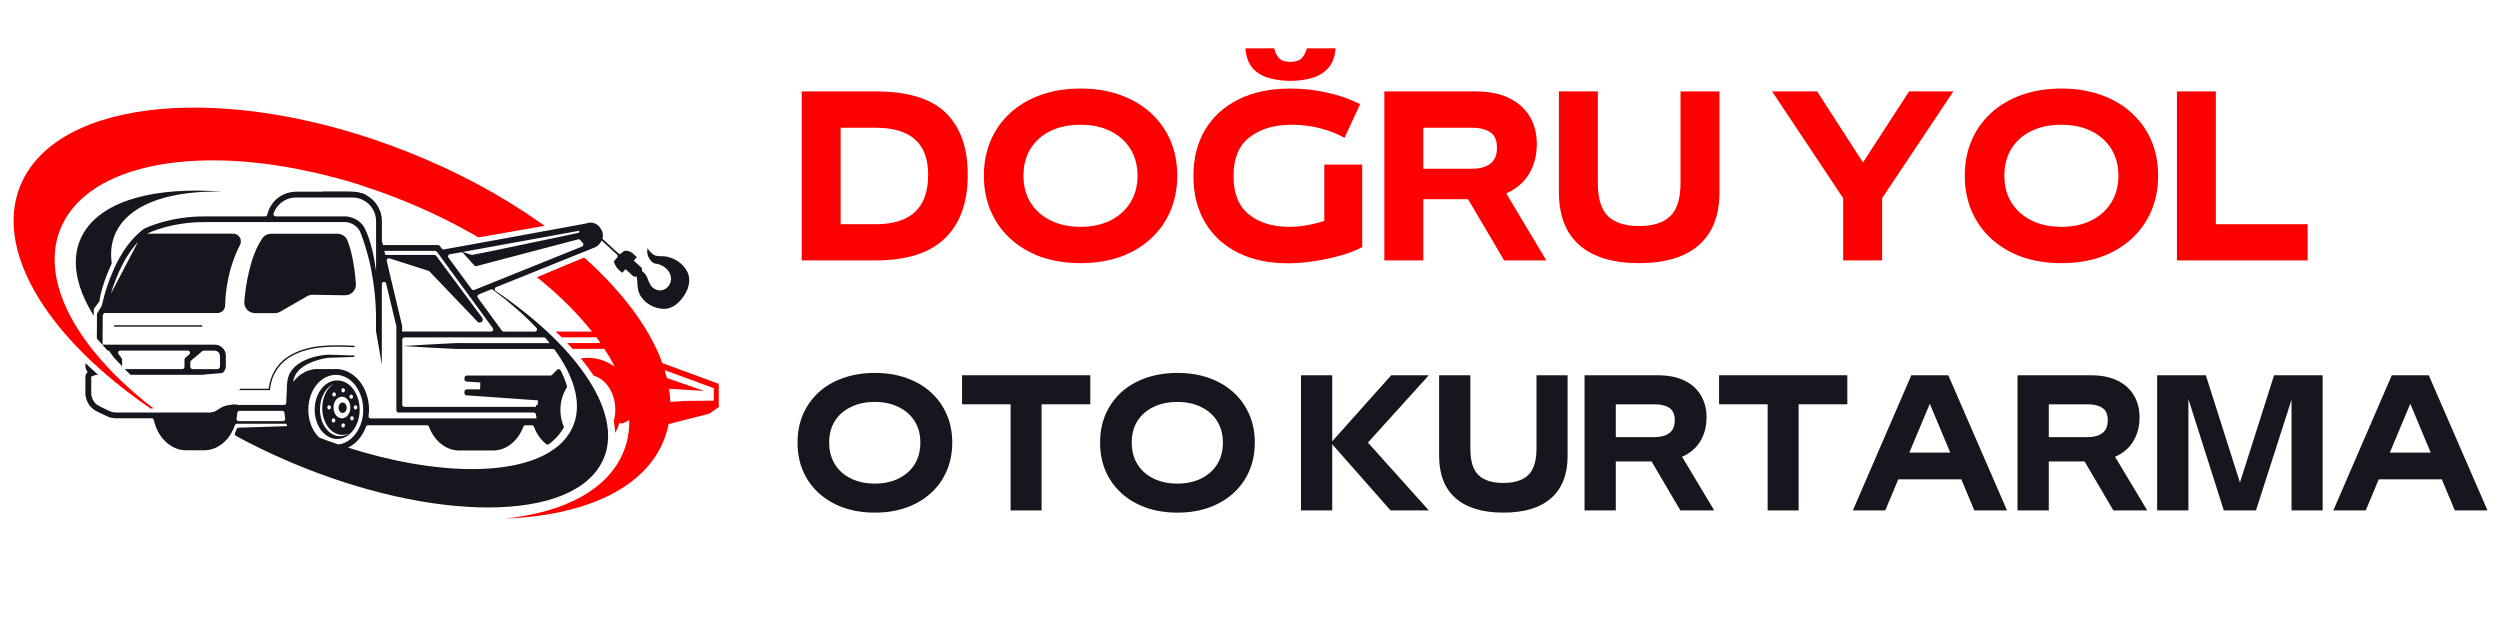
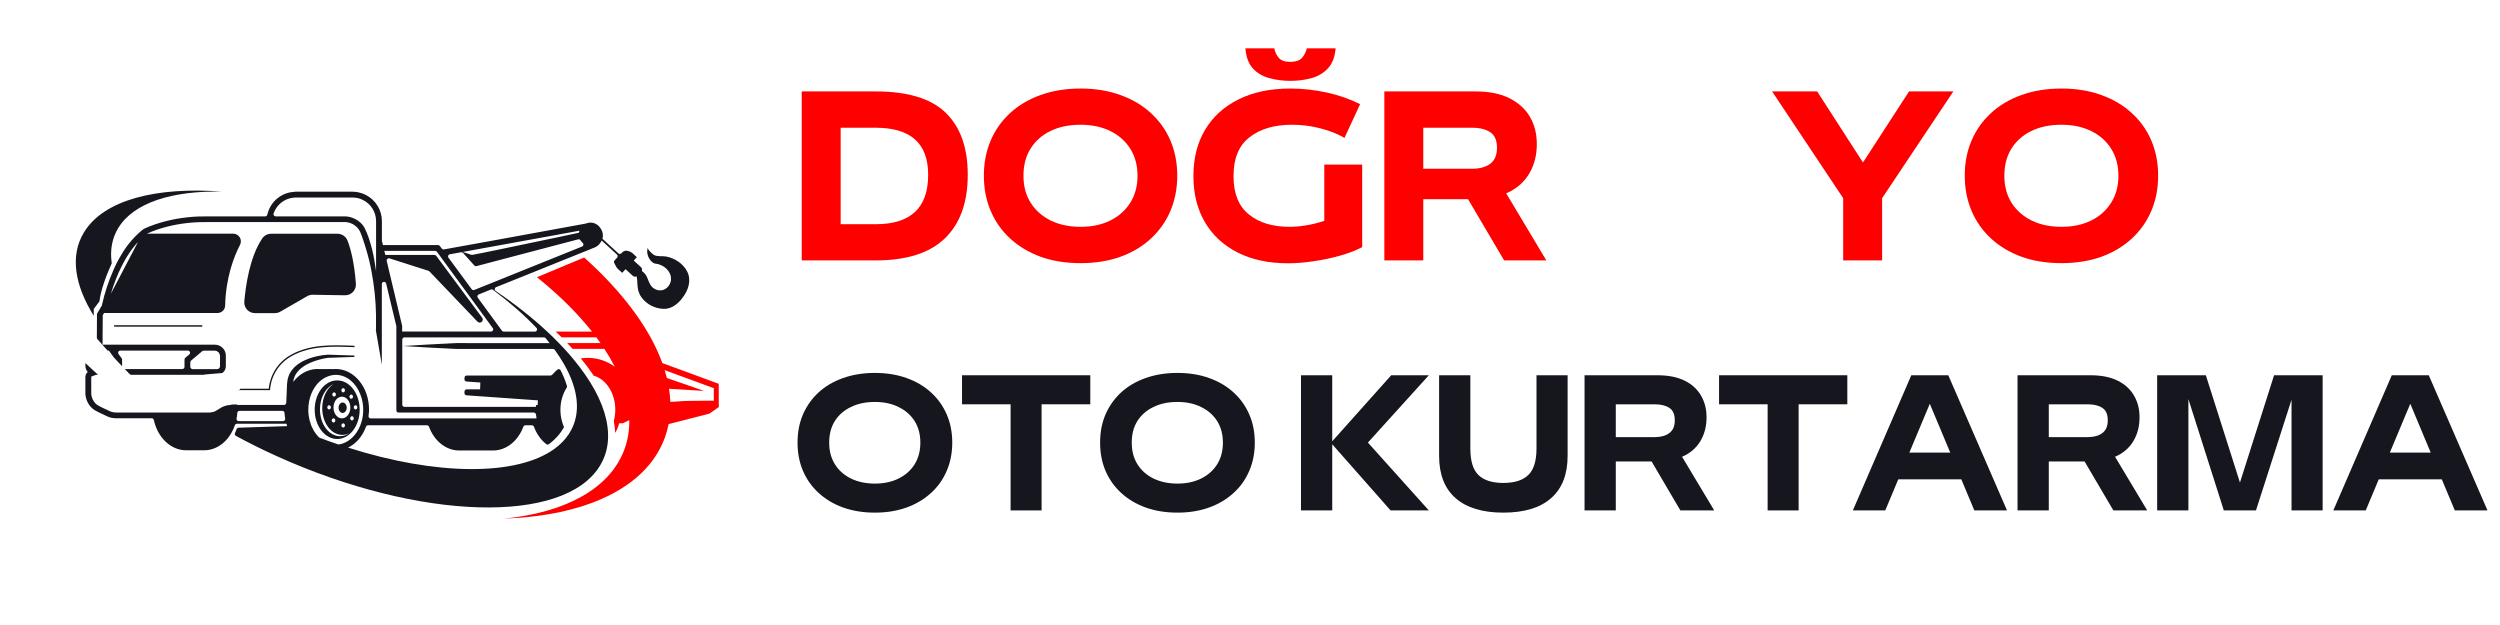
<svg xmlns="http://www.w3.org/2000/svg" width="400" zoomAndPan="magnify" viewBox="0 0 300 75" height="100" preserveAspectRatio="xMidYMid meet" version="1.0">
  <defs>
    <g />
    <clipPath id="ef649630d9">
      <path d="M 60 30 L 86.25 30 L 86.25 63 L 60 63 Z M 60 30 " clip-rule="nonzero" />
    </clipPath>
    <clipPath id="54331ea626">
      <path d="M 78 48 L 86.25 48 L 86.25 52 L 78 52 Z M 78 48 " clip-rule="nonzero" />
    </clipPath>
  </defs>
  <g fill="#ff0000" fill-opacity="1">
    <g transform="translate(94.926, 31.25)">
      <g>
        <path d="M 10.125 0 L 1.281 0 L 1.281 -20.281 L 10.125 -20.281 C 14.008 -20.281 16.828 -19.422 18.578 -17.703 C 20.328 -15.984 21.203 -13.516 21.203 -10.297 L 21.203 -10.25 C 21.203 -6.945 20.285 -4.41 18.453 -2.641 C 16.629 -0.879 13.852 0 10.125 0 Z M 5.953 -15.922 L 5.953 -4.344 L 10.156 -4.344 C 14.352 -4.344 16.453 -6.312 16.453 -10.25 L 16.453 -10.297 C 16.453 -14.047 14.352 -15.922 10.156 -15.922 Z M 5.953 -15.922 " />
      </g>
    </g>
  </g>
  <g fill="#ff0000" fill-opacity="1">
    <g transform="translate(117.097, 31.25)">
      <g>
        <path d="M 12.578 0.328 C 10.805 0.328 9.207 0.07 7.781 -0.438 C 6.363 -0.957 5.145 -1.688 4.125 -2.625 C 3.102 -3.57 2.32 -4.68 1.781 -5.953 C 1.238 -7.234 0.969 -8.633 0.969 -10.156 L 0.969 -10.203 C 0.969 -11.711 1.238 -13.102 1.781 -14.375 C 2.32 -15.645 3.098 -16.742 4.109 -17.672 C 5.117 -18.609 6.336 -19.332 7.766 -19.844 C 9.203 -20.363 10.805 -20.625 12.578 -20.625 C 14.336 -20.625 15.93 -20.363 17.359 -19.844 C 18.785 -19.332 20.004 -18.609 21.016 -17.672 C 22.035 -16.742 22.816 -15.645 23.359 -14.375 C 23.898 -13.102 24.172 -11.711 24.172 -10.203 L 24.172 -10.156 C 24.172 -8.633 23.898 -7.234 23.359 -5.953 C 22.816 -4.68 22.035 -3.57 21.016 -2.625 C 20.004 -1.688 18.785 -0.957 17.359 -0.438 C 15.93 0.07 14.336 0.328 12.578 0.328 Z M 12.578 -4.031 C 13.922 -4.031 15.102 -4.281 16.125 -4.781 C 17.156 -5.289 17.957 -6.004 18.531 -6.922 C 19.113 -7.836 19.406 -8.914 19.406 -10.156 L 19.406 -10.172 C 19.406 -11.41 19.113 -12.488 18.531 -13.406 C 17.957 -14.32 17.156 -15.031 16.125 -15.531 C 15.102 -16.031 13.922 -16.281 12.578 -16.281 C 11.191 -16.281 9.984 -16.031 8.953 -15.531 C 7.93 -15.031 7.133 -14.32 6.562 -13.406 C 6 -12.5 5.719 -11.422 5.719 -10.172 L 5.719 -10.156 C 5.719 -8.914 6.004 -7.836 6.578 -6.922 C 7.16 -6.004 7.969 -5.289 9 -4.781 C 10.031 -4.281 11.223 -4.031 12.578 -4.031 Z M 12.578 -4.031 " />
      </g>
    </g>
  </g>
  <g fill="#ff0000" fill-opacity="1">
    <g transform="translate(142.243, 31.25)">
      <g>
        <path d="M 12.594 -21.547 C 11.719 -21.547 10.879 -21.656 10.078 -21.875 C 9.273 -22.094 8.613 -22.484 8.094 -23.047 C 7.582 -23.617 7.285 -24.422 7.203 -25.453 L 10.672 -25.453 C 10.754 -25.016 10.93 -24.633 11.203 -24.312 C 11.484 -23.988 11.945 -23.828 12.594 -23.828 C 13.258 -23.828 13.727 -23.988 14 -24.312 C 14.281 -24.633 14.473 -25.016 14.578 -25.453 L 18.031 -25.453 C 17.945 -24.422 17.641 -23.617 17.109 -23.047 C 16.586 -22.484 15.93 -22.094 15.141 -21.875 C 14.348 -21.656 13.5 -21.547 12.594 -21.547 Z M 16.672 -11.5 L 21.219 -11.5 L 21.219 -1.594 C 20.469 -1.195 19.57 -0.852 18.531 -0.562 C 17.488 -0.27 16.422 -0.047 15.328 0.109 C 14.242 0.266 13.242 0.344 12.328 0.344 C 9.992 0.344 7.973 -0.086 6.266 -0.953 C 4.566 -1.816 3.258 -3.031 2.344 -4.594 C 1.426 -6.164 0.969 -8 0.969 -10.094 L 0.969 -10.156 C 0.969 -12.281 1.438 -14.125 2.375 -15.688 C 3.32 -17.258 4.66 -18.473 6.391 -19.328 C 8.129 -20.191 10.195 -20.625 12.594 -20.625 C 14.051 -20.625 15.492 -20.469 16.922 -20.156 C 18.359 -19.852 19.707 -19.383 20.969 -18.75 L 19.094 -14.703 C 18.281 -15.18 17.32 -15.562 16.219 -15.844 C 15.125 -16.133 13.984 -16.281 12.797 -16.281 C 10.68 -16.281 8.984 -15.781 7.703 -14.781 C 6.422 -13.789 5.781 -12.25 5.781 -10.156 L 5.781 -10.094 C 5.781 -8.031 6.395 -6.504 7.625 -5.516 C 8.852 -4.523 10.477 -4.031 12.5 -4.031 C 13.145 -4.031 13.832 -4.094 14.562 -4.219 C 15.289 -4.344 15.992 -4.52 16.672 -4.75 Z M 16.672 -11.5 " />
      </g>
    </g>
  </g>
  <g fill="#ff0000" fill-opacity="1">
    <g transform="translate(164.84, 31.25)">
      <g>
        <path d="M 15.906 -8.047 L 20.719 0 L 15.656 0 L 11.328 -7.344 L 5.953 -7.344 L 5.953 0 L 1.281 0 L 1.281 -20.281 L 12.203 -20.281 C 13.848 -20.281 15.219 -20.004 16.312 -19.453 C 17.406 -18.898 18.223 -18.148 18.766 -17.203 C 19.305 -16.266 19.578 -15.188 19.578 -13.969 L 19.578 -13.953 C 19.578 -12.598 19.266 -11.406 18.641 -10.375 C 18.016 -9.344 17.102 -8.566 15.906 -8.047 Z M 11.797 -15.922 L 5.953 -15.922 L 5.953 -11 L 11.797 -11 C 12.711 -11 13.441 -11.195 13.984 -11.594 C 14.523 -12 14.797 -12.633 14.797 -13.5 L 14.797 -13.531 C 14.797 -14.406 14.531 -15.02 14 -15.375 C 13.469 -15.738 12.734 -15.922 11.797 -15.922 Z M 11.797 -15.922 " />
      </g>
    </g>
  </g>
  <g fill="#ff0000" fill-opacity="1">
    <g transform="translate(185.787, 31.25)">
      <g>
-         <path d="M 10.906 0.328 C 7.781 0.328 5.395 -0.391 3.75 -1.828 C 2.102 -3.273 1.281 -5.391 1.281 -8.172 L 1.281 -20.281 L 5.953 -20.281 L 5.953 -9.281 C 5.953 -7.426 6.359 -6.102 7.172 -5.312 C 7.992 -4.52 9.238 -4.125 10.906 -4.125 C 12.582 -4.125 13.828 -4.52 14.641 -5.312 C 15.461 -6.102 15.875 -7.426 15.875 -9.281 L 15.875 -20.281 L 20.547 -20.281 L 20.547 -8.172 C 20.547 -5.391 19.719 -3.273 18.062 -1.828 C 16.414 -0.391 14.031 0.328 10.906 0.328 Z M 10.906 0.328 " />
-       </g>
+         </g>
    </g>
  </g>
  <g fill="#ff0000" fill-opacity="1">
    <g transform="translate(207.608, 31.25)">
      <g />
    </g>
  </g>
  <g fill="#ff0000" fill-opacity="1">
    <g transform="translate(212.307, 31.25)">
      <g>
        <path d="M 11.25 -11.75 L 16.781 -20.281 L 22.094 -20.281 L 13.547 -7.469 L 13.547 0 L 8.875 0 L 8.875 -7.469 L 0.344 -20.281 L 5.75 -20.281 Z M 11.25 -11.75 " />
      </g>
    </g>
  </g>
  <g fill="#ff0000" fill-opacity="1">
    <g transform="translate(234.804, 31.25)">
      <g>
        <path d="M 12.578 0.328 C 10.805 0.328 9.207 0.07 7.781 -0.438 C 6.363 -0.957 5.145 -1.688 4.125 -2.625 C 3.102 -3.57 2.32 -4.68 1.781 -5.953 C 1.238 -7.234 0.969 -8.633 0.969 -10.156 L 0.969 -10.203 C 0.969 -11.711 1.238 -13.102 1.781 -14.375 C 2.32 -15.645 3.098 -16.742 4.109 -17.672 C 5.117 -18.609 6.336 -19.332 7.766 -19.844 C 9.203 -20.363 10.805 -20.625 12.578 -20.625 C 14.336 -20.625 15.93 -20.363 17.359 -19.844 C 18.785 -19.332 20.004 -18.609 21.016 -17.672 C 22.035 -16.742 22.816 -15.645 23.359 -14.375 C 23.898 -13.102 24.172 -11.711 24.172 -10.203 L 24.172 -10.156 C 24.172 -8.633 23.898 -7.234 23.359 -5.953 C 22.816 -4.68 22.035 -3.57 21.016 -2.625 C 20.004 -1.688 18.785 -0.957 17.359 -0.438 C 15.93 0.07 14.336 0.328 12.578 0.328 Z M 12.578 -4.031 C 13.922 -4.031 15.102 -4.281 16.125 -4.781 C 17.156 -5.289 17.957 -6.004 18.531 -6.922 C 19.113 -7.836 19.406 -8.914 19.406 -10.156 L 19.406 -10.172 C 19.406 -11.41 19.113 -12.488 18.531 -13.406 C 17.957 -14.32 17.156 -15.031 16.125 -15.531 C 15.102 -16.031 13.922 -16.281 12.578 -16.281 C 11.191 -16.281 9.984 -16.031 8.953 -15.531 C 7.93 -15.031 7.133 -14.32 6.562 -13.406 C 6 -12.5 5.719 -11.422 5.719 -10.172 L 5.719 -10.156 C 5.719 -8.914 6.004 -7.836 6.578 -6.922 C 7.16 -6.004 7.969 -5.289 9 -4.781 C 10.031 -4.281 11.223 -4.031 12.578 -4.031 Z M 12.578 -4.031 " />
      </g>
    </g>
  </g>
  <g fill="#ff0000" fill-opacity="1">
    <g transform="translate(259.95, 31.25)">
      <g>
-         <path d="M 16.969 0 L 1.281 0 L 1.281 -20.281 L 5.953 -20.281 L 5.953 -4.344 L 16.969 -4.344 Z M 16.969 0 " />
-       </g>
+         </g>
    </g>
  </g>
  <g fill="#16171e" fill-opacity="1">
    <g transform="translate(94.926, 61.25)">
      <g>
        <path d="M 10.062 0.266 C 8.645 0.266 7.363 0.055 6.219 -0.359 C 5.082 -0.773 4.109 -1.359 3.297 -2.109 C 2.484 -2.859 1.859 -3.742 1.422 -4.766 C 0.992 -5.785 0.781 -6.906 0.781 -8.125 L 0.781 -8.156 C 0.781 -9.375 0.992 -10.488 1.422 -11.5 C 1.859 -12.508 2.477 -13.391 3.281 -14.141 C 4.094 -14.891 5.07 -15.469 6.219 -15.875 C 7.363 -16.289 8.645 -16.5 10.062 -16.5 C 11.477 -16.5 12.754 -16.289 13.891 -15.875 C 15.023 -15.469 16 -14.891 16.812 -14.141 C 17.633 -13.391 18.258 -12.508 18.688 -11.5 C 19.125 -10.488 19.344 -9.375 19.344 -8.156 L 19.344 -8.125 C 19.344 -6.906 19.125 -5.785 18.688 -4.766 C 18.258 -3.742 17.633 -2.859 16.812 -2.109 C 16 -1.359 15.023 -0.773 13.891 -0.359 C 12.754 0.055 11.477 0.266 10.062 0.266 Z M 10.062 -3.219 C 11.145 -3.219 12.094 -3.422 12.906 -3.828 C 13.727 -4.234 14.367 -4.801 14.828 -5.531 C 15.285 -6.27 15.516 -7.133 15.516 -8.125 L 15.516 -8.141 C 15.516 -9.129 15.285 -9.988 14.828 -10.719 C 14.367 -11.445 13.727 -12.008 12.906 -12.406 C 12.094 -12.812 11.145 -13.016 10.062 -13.016 C 8.957 -13.016 7.992 -12.812 7.172 -12.406 C 6.348 -12.008 5.707 -11.445 5.25 -10.719 C 4.801 -10 4.578 -9.141 4.578 -8.141 L 4.578 -8.125 C 4.578 -7.133 4.805 -6.27 5.266 -5.531 C 5.723 -4.801 6.363 -4.234 7.188 -3.828 C 8.02 -3.422 8.977 -3.219 10.062 -3.219 Z M 10.062 -3.219 " />
      </g>
    </g>
  </g>
  <g fill="#16171e" fill-opacity="1">
    <g transform="translate(115.038, 61.25)">
      <g>
        <path d="M 9.953 0 L 6.234 0 L 6.234 -12.734 L 0.406 -12.734 L 0.406 -16.219 L 15.797 -16.219 L 15.797 -12.734 L 9.953 -12.734 Z M 9.953 0 " />
      </g>
    </g>
  </g>
  <g fill="#16171e" fill-opacity="1">
    <g transform="translate(131.232, 61.25)">
      <g>
        <path d="M 10.062 0.266 C 8.645 0.266 7.363 0.055 6.219 -0.359 C 5.082 -0.773 4.109 -1.359 3.297 -2.109 C 2.484 -2.859 1.859 -3.742 1.422 -4.766 C 0.992 -5.785 0.781 -6.906 0.781 -8.125 L 0.781 -8.156 C 0.781 -9.375 0.992 -10.488 1.422 -11.5 C 1.859 -12.508 2.477 -13.391 3.281 -14.141 C 4.094 -14.891 5.07 -15.469 6.219 -15.875 C 7.363 -16.289 8.645 -16.5 10.062 -16.5 C 11.477 -16.5 12.754 -16.289 13.891 -15.875 C 15.023 -15.469 16 -14.891 16.812 -14.141 C 17.633 -13.391 18.258 -12.508 18.688 -11.5 C 19.125 -10.488 19.344 -9.375 19.344 -8.156 L 19.344 -8.125 C 19.344 -6.906 19.125 -5.785 18.688 -4.766 C 18.258 -3.742 17.633 -2.859 16.812 -2.109 C 16 -1.359 15.023 -0.773 13.891 -0.359 C 12.754 0.055 11.477 0.266 10.062 0.266 Z M 10.062 -3.219 C 11.145 -3.219 12.094 -3.422 12.906 -3.828 C 13.727 -4.234 14.367 -4.801 14.828 -5.531 C 15.285 -6.27 15.516 -7.133 15.516 -8.125 L 15.516 -8.141 C 15.516 -9.129 15.285 -9.988 14.828 -10.719 C 14.367 -11.445 13.727 -12.008 12.906 -12.406 C 12.094 -12.812 11.145 -13.016 10.062 -13.016 C 8.957 -13.016 7.992 -12.812 7.172 -12.406 C 6.348 -12.008 5.707 -11.445 5.25 -10.719 C 4.801 -10 4.578 -9.141 4.578 -8.141 L 4.578 -8.125 C 4.578 -7.133 4.805 -6.27 5.266 -5.531 C 5.723 -4.801 6.363 -4.234 7.188 -3.828 C 8.02 -3.422 8.977 -3.219 10.062 -3.219 Z M 10.062 -3.219 " />
      </g>
    </g>
  </g>
  <g fill="#16171e" fill-opacity="1">
    <g transform="translate(151.344, 61.25)">
      <g />
    </g>
  </g>
  <g fill="#16171e" fill-opacity="1">
    <g transform="translate(155.102, 61.25)">
      <g>
        <path d="M 11.844 -16.219 L 16.359 -16.219 L 9.047 -8.141 L 16.359 0 L 11.766 0 L 4.766 -7.938 L 4.766 0 L 1.016 0 L 1.016 -16.219 L 4.766 -16.219 L 4.766 -8.297 Z M 11.844 -16.219 " />
      </g>
    </g>
  </g>
  <g fill="#16171e" fill-opacity="1">
    <g transform="translate(171.676, 61.25)">
      <g>
        <path d="M 8.719 0.266 C 6.227 0.266 4.32 -0.312 3 -1.469 C 1.676 -2.625 1.016 -4.316 1.016 -6.547 L 1.016 -16.219 L 4.766 -16.219 L 4.766 -7.422 C 4.766 -5.941 5.086 -4.883 5.734 -4.25 C 6.391 -3.613 7.383 -3.297 8.719 -3.297 C 10.062 -3.297 11.062 -3.613 11.719 -4.25 C 12.375 -4.883 12.703 -5.941 12.703 -7.422 L 12.703 -16.219 L 16.438 -16.219 L 16.438 -6.547 C 16.438 -4.316 15.773 -2.625 14.453 -1.469 C 13.141 -0.312 11.227 0.266 8.719 0.266 Z M 8.719 0.266 " />
      </g>
    </g>
  </g>
  <g fill="#16171e" fill-opacity="1">
    <g transform="translate(189.129, 61.25)">
      <g>
        <path d="M 12.719 -6.438 L 16.578 0 L 12.516 0 L 9.062 -5.875 L 4.766 -5.875 L 4.766 0 L 1.016 0 L 1.016 -16.219 L 9.766 -16.219 C 11.078 -16.219 12.172 -16 13.047 -15.562 C 13.922 -15.125 14.57 -14.523 15 -13.766 C 15.438 -13.016 15.656 -12.156 15.656 -11.188 L 15.656 -11.156 C 15.656 -10.082 15.406 -9.129 14.906 -8.297 C 14.406 -7.473 13.676 -6.852 12.719 -6.438 Z M 9.438 -12.734 L 4.766 -12.734 L 4.766 -8.797 L 9.438 -8.797 C 10.176 -8.797 10.758 -8.957 11.188 -9.281 C 11.625 -9.602 11.844 -10.109 11.844 -10.797 L 11.844 -10.812 C 11.844 -11.52 11.629 -12.016 11.203 -12.297 C 10.773 -12.586 10.188 -12.734 9.438 -12.734 Z M 9.438 -12.734 " />
      </g>
    </g>
  </g>
  <g fill="#16171e" fill-opacity="1">
    <g transform="translate(205.882, 61.25)">
      <g>
        <path d="M 9.953 0 L 6.234 0 L 6.234 -12.734 L 0.406 -12.734 L 0.406 -16.219 L 15.797 -16.219 L 15.797 -12.734 L 9.953 -12.734 Z M 9.953 0 " />
      </g>
    </g>
  </g>
  <g fill="#16171e" fill-opacity="1">
    <g transform="translate(222.076, 61.25)">
      <g>
        <path d="M 18.766 0 L 14.844 0 L 13.281 -3.734 L 5.719 -3.734 L 4.156 0 L 0.266 0 L 7.281 -16.219 L 11.719 -16.219 Z M 11.953 -6.938 L 9.5 -12.797 L 7.047 -6.938 Z M 11.953 -6.938 " />
      </g>
    </g>
  </g>
  <g fill="#16171e" fill-opacity="1">
    <g transform="translate(241.088, 61.25)">
      <g>
        <path d="M 12.719 -6.438 L 16.578 0 L 12.516 0 L 9.062 -5.875 L 4.766 -5.875 L 4.766 0 L 1.016 0 L 1.016 -16.219 L 9.766 -16.219 C 11.078 -16.219 12.172 -16 13.047 -15.562 C 13.922 -15.125 14.57 -14.523 15 -13.766 C 15.438 -13.016 15.656 -12.156 15.656 -11.188 L 15.656 -11.156 C 15.656 -10.082 15.406 -9.129 14.906 -8.297 C 14.406 -7.473 13.676 -6.852 12.719 -6.438 Z M 9.438 -12.734 L 4.766 -12.734 L 4.766 -8.797 L 9.438 -8.797 C 10.176 -8.797 10.758 -8.957 11.188 -9.281 C 11.625 -9.602 11.844 -10.109 11.844 -10.797 L 11.844 -10.812 C 11.844 -11.52 11.629 -12.016 11.203 -12.297 C 10.773 -12.586 10.188 -12.734 9.438 -12.734 Z M 9.438 -12.734 " />
      </g>
    </g>
  </g>
  <g fill="#16171e" fill-opacity="1">
    <g transform="translate(257.842, 61.25)">
      <g>
        <path d="M 10.953 -3.344 L 15.047 -16.219 L 20.875 -16.219 L 20.875 0 L 17.141 0 L 17.141 -13.281 L 12.875 0 L 9.016 0 L 4.766 -13.359 L 4.766 0 L 1.016 0 L 1.016 -16.219 L 6.859 -16.219 Z M 10.953 -3.344 " />
      </g>
    </g>
  </g>
  <g fill="#16171e" fill-opacity="1">
    <g transform="translate(279.733, 61.25)">
      <g>
        <path d="M 18.766 0 L 14.844 0 L 13.281 -3.734 L 5.719 -3.734 L 4.156 0 L 0.266 0 L 7.281 -16.219 L 11.719 -16.219 Z M 11.953 -6.938 L 9.5 -12.797 L 7.047 -6.938 Z M 11.953 -6.938 " />
      </g>
    </g>
  </g>
  <path fill="#16171e" d="M 30.594 37.574 L 32.992 37.574 C 33.215 37.574 33.434 37.516 33.629 37.402 L 36.859 35.543 C 37.059 35.43 37.285 35.371 37.516 35.371 L 41.41 35.434 C 42.168 35.441 42.766 34.801 42.707 34.047 C 42.512 31.367 42.039 29.738 41.699 28.867 C 41.504 28.375 41.035 28.051 40.504 28.051 L 32.531 28.051 C 32.105 28.051 31.703 28.262 31.465 28.617 C 29.973 30.824 29.48 34.281 29.316 36.191 C 29.254 36.938 29.844 37.574 30.594 37.574 Z M 30.594 37.574 " fill-opacity="1" fill-rule="nonzero" />
  <path fill="#16171e" d="M 42.547 41.492 L 42.523 41.492 C 39.941 41.391 37.281 41.277 34.945 42.559 C 32.586 43.859 32.285 46.172 32.25 46.645 L 28.84 46.645 C 28.793 46.727 28.727 46.805 28.688 46.805 L 28.457 46.805 C 28.453 46.809 28.453 46.812 28.445 46.816 L 32.414 46.816 L 32.414 46.73 C 32.414 46.707 32.488 44.109 35.023 42.711 C 37.316 41.453 39.953 41.562 42.508 41.66 L 42.543 41.66 L 42.543 41.492 Z M 42.547 41.492 " fill-opacity="1" fill-rule="nonzero" />
  <path fill="#16171e" d="M 13.691 39.027 L 24.273 39.027 L 24.273 39.199 L 13.691 39.199 Z M 13.691 39.027 " fill-opacity="1" fill-rule="nonzero" />
  <g clip-path="url(#ef649630d9)">
    <path fill="#ff0000" d="M 86.125 46.012 L 79.48 43.57 C 78.078 39.691 75.164 35.656 71.094 31.812 L 71.031 31.758 L 70.68 31.434 C 70.652 31.406 70.625 31.379 70.59 31.352 C 70.426 31.199 70.266 31.051 70.098 30.902 L 64.43 33.266 C 64.602 33.406 64.77 33.539 64.938 33.676 C 67.34 35.648 69.391 37.711 71.035 39.789 L 66.68 39.789 C 66.902 40.004 67.145 40.23 67.395 40.48 L 71.562 40.48 C 71.73 40.711 71.898 40.938 72.059 41.168 L 68.066 41.168 C 68.281 41.391 68.496 41.625 68.715 41.867 L 72.527 41.867 C 72.996 42.582 73.41 43.297 73.77 44.008 C 72.84 43.332 71.73 42.941 70.539 42.941 C 70.254 42.941 69.973 42.965 69.699 43.008 C 70.234 43.656 70.762 44.355 71.254 45.086 C 72.73 45.5 73.836 47.176 73.836 49.172 C 73.836 49.637 73.773 50.086 73.656 50.52 L 73.656 50.523 C 73.746 51 73.801 51.469 73.824 51.949 C 74.023 51.598 74.188 51.219 74.301 50.801 L 74.301 50.793 L 74.758 50.793 L 74.773 50.777 C 74.777 50.777 75.07 50.633 75.516 50.414 C 75.531 51.699 75.324 52.941 74.859 54.117 C 73.031 58.758 67.699 61.512 60.512 62.238 C 70.113 61.887 77.375 58.652 79.684 52.766 C 79.922 52.156 80.105 51.527 80.23 50.887 C 80.371 50.176 80.438 49.461 80.441 48.73 L 81.027 48.758 L 82.273 48.805 C 82.684 48.824 83.094 48.805 83.516 48.805 L 86 48.777 L 86.344 48.777 L 86.344 46.098 Z M 85.656 46.582 L 85.656 48.078 L 83.516 48.098 C 83.105 48.109 82.688 48.094 82.273 48.113 L 81.035 48.191 L 80.438 48.23 C 80.418 47.707 80.371 47.18 80.281 46.648 C 80.219 46.223 80.129 45.793 80.023 45.363 C 79.945 45.051 79.859 44.73 79.762 44.418 Z M 85.656 46.582 " fill-opacity="1" fill-rule="nonzero" />
  </g>
-   <path fill="#ff0000" d="M 64.719 26.652 C 60.129 23.426 54.703 20.492 48.676 18.129 C 27.332 9.75 6.605 11.668 2.387 22.414 C 0.047 28.379 3.27 35.801 10.25 42.656 C 10.48 42.883 10.711 43.109 10.949 43.328 C 11.289 43.652 11.641 43.977 12 44.293 C 12.258 44.523 12.527 44.758 12.793 44.984 C 14.402 46.371 16.164 47.719 18.062 49.016 L 18.422 49.016 C 16.723 47.707 15.176 46.359 13.805 44.984 C 13.574 44.75 13.352 44.52 13.137 44.293 C 12.438 43.562 11.797 42.828 11.207 42.09 C 11.051 41.906 10.906 41.715 10.762 41.523 C 7.031 36.656 5.586 31.703 7.215 27.559 C 10.094 20.23 21.742 17.594 35.586 20.258 C 35.586 20.258 36.23 20.383 37.215 20.605 C 37.215 20.602 37.215 20.602 37.215 20.594 C 38.055 20.773 38.91 20.98 39.766 21.211 C 39.906 21.246 40.047 21.285 40.191 21.32 C 41.473 21.648 42.836 22.043 44.004 22.465 C 45.246 22.867 46.488 23.32 47.73 23.809 C 51.023 25.102 54.109 26.59 56.945 28.219 L 56.949 28.219 C 57.102 28.305 57.258 28.395 57.406 28.488 L 65.348 27.102 C 65.137 26.945 64.93 26.797 64.719 26.652 Z M 64.719 26.652 " fill-opacity="1" fill-rule="nonzero" />
  <path fill="#ff0000" d="M 22.926 43.273 C 22.871 43.32 22.836 43.391 22.836 43.469 L 22.836 43.352 Z M 22.926 43.273 " fill-opacity="1" fill-rule="nonzero" />
  <path fill="#ff0000" d="M 23.098 44.297 L 22.836 44.297 L 22.836 44.035 C 22.836 44.18 22.953 44.297 23.098 44.297 Z M 23.098 44.297 " fill-opacity="1" fill-rule="nonzero" />
  <path fill="#ff0000" d="M 24.34 42.082 L 24.434 42.082 C 24.371 42.082 24.312 42.105 24.266 42.145 Z M 24.34 42.082 " fill-opacity="1" fill-rule="nonzero" />
  <path fill="#ff0000" d="M 26.402 42.426 L 26.402 42.688 C 26.402 42.355 26.129 42.082 25.793 42.082 L 26.055 42.082 C 26.246 42.082 26.402 42.234 26.402 42.426 Z M 26.402 42.426 " fill-opacity="1" fill-rule="nonzero" />
  <path fill="#16171e" d="M 13.41 31.594 C 13.188 30.059 13.426 28.633 14.18 27.379 C 16.039 24.305 20.68 22.863 26.699 22.996 C 18.695 22.387 12.43 23.996 10.07 27.891 C 8.391 30.66 8.941 34.18 11.25 37.898 L 11.25 37.078 L 11.93 36.168 C 12.102 34.734 12.805 32.938 13.41 31.594 Z M 13.41 31.594 " fill-opacity="1" fill-rule="nonzero" />
-   <path fill="#16171e" d="M 44.078 23.844 L 38.578 23 L 41.969 23 C 41.969 23 42.98 23.09 43.457 23.207 C 43.457 23.207 43.457 23.207 43.461 23.207 C 43.527 23.227 43.586 23.246 43.625 23.266 C 43.945 23.418 43.945 23.418 43.945 23.418 Z M 44.078 23.844 " fill-opacity="1" fill-rule="nonzero" />
  <path fill="#16171e" d="M 82.449 32.555 C 81.961 31.617 80.953 30.969 79.93 30.781 C 79.445 30.691 78.91 30.832 78.461 30.586 C 78.309 30.496 77.66 29.93 77.75 29.707 C 77.422 30.551 78.098 31.586 78.672 31.641 C 79.582 31.719 80.543 32.512 80.523 33.469 C 80.52 34.023 80.164 34.559 79.656 34.766 C 79.18 34.945 78.66 34.812 78.297 34.48 C 77.891 34.109 77.816 33.57 77.566 33.105 C 77.441 32.875 77.227 32.668 77.023 32.504 C 77.078 32.348 77.043 32.18 76.918 32.062 L 76.051 31.27 L 76.422 30.863 L 75.852 30.336 C 75.789 30.301 75.691 30.246 75.629 30.207 L 75.355 30.117 C 75.105 30.035 74.832 30.105 74.656 30.297 L 74.578 30.383 C 74.484 30.492 74.316 30.5 74.203 30.402 L 72.297 28.656 C 72.332 28.527 72.348 28.398 72.348 28.27 C 72.348 27.934 72.23 27.613 72.039 27.359 C 71.785 26.977 71.355 26.711 70.859 26.711 C 70.668 26.711 70.473 26.75 70.309 26.824 C 69.543 26.965 67.977 27.254 66.047 27.605 C 63.719 28.031 60.871 28.555 58.312 29.02 C 56.336 29.383 54.535 29.707 53.266 29.93 C 53.164 29.949 53.07 29.906 53.012 29.824 L 52.777 29.516 C 52.73 29.441 52.652 29.406 52.57 29.406 L 45.953 29.406 L 45.832 28.914 C 45.832 28.895 45.828 28.875 45.828 28.855 L 45.828 26.531 C 45.828 25.223 45.09 24.02 43.949 23.422 C 43.949 23.422 43.949 23.422 43.629 23.266 C 43.574 23.242 43.523 23.227 43.465 23.211 C 43.461 23.211 43.461 23.211 43.461 23.211 C 43.098 23.078 42.699 23.004 42.305 23.004 L 35.453 23.004 L 34.91 23.066 C 33.496 23.305 32.391 24.379 32.078 25.758 C 32.051 25.883 31.945 25.965 31.824 25.965 L 25.211 25.965 C 24.336 25.957 23.414 25.969 22.52 26.074 C 21.621 26.164 20.73 26.324 19.859 26.551 C 18.977 26.781 18.133 27.055 17.285 27.449 L 17.25 27.465 L 17.223 27.492 C 17.062 27.621 16.871 27.754 16.715 27.91 C 16.551 28.062 16.391 28.211 16.227 28.375 C 15.926 28.688 15.629 29.023 15.359 29.375 C 15.219 29.551 15.102 29.738 14.973 29.918 C 14.848 30.09 14.73 30.281 14.621 30.469 C 14.387 30.836 14.18 31.23 13.98 31.617 C 13.84 31.895 13.707 32.18 13.59 32.465 C 13.004 33.777 12.566 35.141 12.25 36.539 L 12.242 36.57 L 12.242 36.582 L 12.238 36.633 L 11.688 37.566 L 11.637 37.648 L 11.637 37.742 L 11.633 38.48 L 11.621 40.523 C 11.621 40.59 11.645 40.648 11.684 40.691 C 12.051 41.113 12.461 41.578 12.906 42.07 L 13.062 42.07 L 13.672 42.91 C 13.672 42.91 13.672 42.914 13.676 42.914 C 13.988 43.25 14.312 43.59 14.652 43.949 L 14.652 43.152 C 14.652 43.094 14.637 43.043 14.602 42.996 L 14.227 42.488 C 14.102 42.316 14.223 42.07 14.438 42.07 L 22.547 42.07 C 22.789 42.07 22.898 42.379 22.715 42.535 L 22.23 42.941 C 22.176 42.988 22.141 43.059 22.141 43.137 L 22.141 44.02 C 22.141 44.164 22.02 44.285 21.879 44.285 L 14.969 44.285 C 15.168 44.488 15.363 44.688 15.566 44.895 C 15.617 44.949 15.684 44.977 15.754 44.977 L 24.484 44.977 C 24.512 44.957 24.527 44.941 24.547 44.941 C 25.238 44.879 25.914 44.824 26.598 44.77 C 26.652 44.77 26.707 44.746 26.75 44.707 C 26.969 44.516 27.102 44.238 27.102 43.93 L 27.102 42.672 C 27.102 41.957 26.512 41.363 25.793 41.363 L 12.309 41.363 L 12.309 41.18 L 12.32 39.457 L 12.332 37.832 L 12.484 37.562 L 26.094 37.562 C 26.598 37.562 27.012 37.164 27.016 36.664 C 27.105 33.273 28.07 30.797 28.801 29.387 C 29.125 28.766 28.672 28.039 27.973 28.039 L 17.637 28.039 C 18.379 27.691 19.211 27.422 20.023 27.207 C 20.867 26.992 21.723 26.84 22.594 26.75 C 23.461 26.656 24.316 26.641 25.207 26.645 L 41.168 26.645 C 41.973 26.594 42.711 26.98 43.117 27.633 C 43.301 27.934 43.441 28.41 43.582 28.797 C 43.727 29.211 43.855 29.629 43.973 30.047 C 44.223 30.883 44.43 31.73 44.586 32.598 C 44.906 34.309 45.094 36.035 45.121 37.777 L 45.121 39.336 C 45.117 39.438 45.109 39.543 45.105 39.645 L 45.82 43.766 L 45.82 34.086 C 45.82 33.777 46.262 33.723 46.336 34.023 L 47.555 39.113 C 47.559 39.129 47.562 39.152 47.562 39.168 L 47.562 49.246 C 47.562 49.391 47.684 49.508 47.824 49.508 L 64.055 49.508 C 64.188 49.508 64.301 49.613 64.316 49.746 C 64.332 49.902 64.355 50.059 64.387 50.211 L 44.48 50.211 C 44.316 50.211 44.199 50.07 44.223 49.902 C 44.262 49.66 44.285 49.41 44.285 49.156 C 44.285 46.461 42.496 44.277 40.293 44.277 C 40.254 44.277 40.215 44.285 40.176 44.285 L 38.223 44.285 C 38.184 44.285 38.148 44.277 38.109 44.277 C 38.055 44.277 38 44.285 37.945 44.285 L 37.855 44.285 L 37.855 44.289 C 36.816 44.371 35.875 44.93 35.191 45.824 C 35.195 45.762 35.211 45.699 35.211 45.641 C 35.25 45.48 35.316 45.332 35.355 45.172 C 35.449 45.031 35.496 44.883 35.605 44.75 C 35.801 44.484 36.043 44.242 36.332 44.039 C 36.609 43.828 36.93 43.672 37.254 43.52 C 37.918 43.246 38.633 43.039 39.344 42.938 L 39.379 42.938 L 42.535 42.832 L 42.535 42.664 L 39.344 42.559 L 39.332 42.559 C 38.551 42.617 37.801 42.766 37.062 43.027 C 36.699 43.168 36.336 43.328 36 43.547 C 35.652 43.75 35.34 44.023 35.078 44.352 C 34.934 44.508 34.848 44.707 34.727 44.883 C 34.656 45.086 34.562 45.281 34.527 45.488 C 34.5 45.688 34.453 45.918 34.441 46.113 L 34.422 46.668 L 34.348 48.34 C 34.344 48.48 34.227 48.59 34.09 48.59 L 28.453 48.59 C 28.449 48.574 28.449 48.551 28.441 48.535 C 28.211 48.535 27.977 48.539 27.75 48.543 C 27.75 48.562 27.754 48.578 27.754 48.594 L 27.707 48.594 C 27.602 48.598 27.48 48.605 27.371 48.621 C 27.355 48.625 27.34 48.625 27.328 48.625 C 27.328 48.625 27.324 48.625 27.316 48.625 C 27.305 48.637 27.289 48.641 27.273 48.641 C 27.121 48.672 26.984 48.715 26.836 48.773 C 26.773 48.801 26.707 48.824 26.648 48.852 C 26.543 48.902 26.449 48.969 26.348 49.031 C 26.309 49.055 26.27 49.078 26.223 49.105 L 26.191 49.137 C 26.027 49.215 25.906 49.309 25.754 49.383 C 25.676 49.41 25.598 49.434 25.52 49.449 C 25.445 49.465 25.375 49.477 25.305 49.488 C 25.254 49.488 25.203 49.504 25.156 49.504 L 14.48 49.504 C 14.203 49.492 13.883 49.516 13.672 49.488 C 13.414 49.449 13.23 49.383 12.965 49.242 L 12.188 48.875 C 12.047 48.805 11.941 48.758 11.82 48.684 C 11.73 48.637 11.625 48.559 11.535 48.484 C 11.18 48.164 10.965 47.703 10.949 47.215 L 10.949 45.508 C 10.965 45.109 10.91 45.215 11.055 45.148 L 11.457 45.004 L 11.562 44.969 L 11.777 44.969 C 11.258 44.512 10.746 44.047 10.25 43.57 L 10.25 43.922 C 10.25 44.199 10.355 44.445 10.527 44.633 C 10.434 44.719 10.344 44.828 10.297 44.953 C 10.207 45.277 10.262 45.348 10.246 45.504 L 10.246 47.23 C 10.273 47.902 10.57 48.555 11.07 49 C 11.195 49.105 11.316 49.199 11.48 49.289 C 11.613 49.367 11.758 49.438 11.883 49.496 L 12.66 49.863 C 12.906 49.992 13.254 50.137 13.574 50.168 C 13.934 50.211 14.184 50.184 14.477 50.188 L 18.203 50.188 C 18.328 50.188 18.434 50.277 18.461 50.398 C 18.91 52.5 20.496 54.031 22.316 54.031 L 24.504 54.031 C 24.617 54.031 24.723 54.027 24.84 54.016 L 24.844 54.016 C 25.215 53.977 25.574 53.875 25.914 53.715 C 26.645 53.379 27.289 52.777 27.742 51.992 C 27.922 51.699 28.066 51.371 28.184 51.035 C 28.219 50.926 28.316 50.852 28.43 50.852 L 34.371 50.852 C 34.398 50.945 34.434 51.047 34.465 51.137 L 28.633 51.324 C 28.523 51.324 28.426 51.398 28.395 51.504 C 28.34 51.652 28.273 51.805 28.203 51.961 C 28.137 52.086 28.191 52.234 28.309 52.305 C 29.879 53.16 31.527 53.977 33.238 54.75 C 50.34 62.48 67.695 62.988 72 55.879 C 72.531 55 72.84 54.055 72.938 53.051 C 72.973 52.695 72.98 52.336 72.965 51.969 C 72.879 49.805 71.93 47.43 70.238 44.98 C 69.828 44.383 69.371 43.777 68.871 43.176 C 68.508 42.73 68.121 42.285 67.707 41.84 C 67.496 41.609 67.277 41.375 67.043 41.141 C 66.824 40.91 66.594 40.684 66.359 40.453 C 66.121 40.223 65.879 39.992 65.633 39.762 C 63.855 38.113 61.793 36.48 59.488 34.918 C 59.309 34.801 59.34 34.539 59.527 34.461 L 63.797 32.746 L 69.57 30.418 L 70.676 29.977 L 71.027 29.828 L 71.352 29.703 C 71.625 29.594 71.863 29.402 72.055 29.121 C 72.109 29.043 72.16 28.953 72.199 28.863 L 74.039 30.551 C 74.145 30.645 74.148 30.812 74.055 30.914 L 73.746 31.254 C 73.668 31.336 73.656 31.453 73.703 31.551 L 73.953 32.027 C 74 32.094 74.047 32.156 74.094 32.223 L 74.664 32.742 L 75.07 32.301 L 75.938 33.102 C 76.066 33.215 76.246 33.234 76.391 33.156 C 76.473 33.492 76.48 33.871 76.492 34.145 C 76.527 34.73 76.625 35.188 76.977 35.676 C 77.578 36.523 78.617 37.043 79.66 37.066 C 80.582 37.094 81.395 36.43 81.906 35.73 C 82.598 34.84 83.008 33.621 82.449 32.555 Z M 22.836 43.469 C 22.836 43.391 22.871 43.32 22.926 43.273 L 24.266 42.145 C 24.312 42.105 24.371 42.082 24.434 42.082 L 25.793 42.082 C 26.129 42.082 26.402 42.355 26.402 42.688 L 26.402 43.949 C 26.402 44.145 26.246 44.297 26.055 44.297 L 23.098 44.297 C 22.953 44.297 22.836 44.18 22.836 44.035 Z M 14.039 33.848 L 13.305 35.246 C 13.484 34.66 13.68 34.074 13.906 33.508 C 14.113 32.973 14.344 32.445 14.602 31.941 C 14.797 31.562 14.988 31.191 15.211 30.836 C 15.316 30.656 15.43 30.484 15.551 30.316 C 15.668 30.145 15.781 29.965 15.914 29.809 C 16.109 29.547 16.332 29.289 16.555 29.047 Z M 45.129 32.578 C 45.129 32.566 45.129 32.543 45.125 32.527 C 45.008 31.645 44.855 30.758 44.641 29.883 C 44.406 28.996 44.176 28.184 43.719 27.289 C 43.207 26.414 42.137 25.902 41.172 25.965 L 33.082 25.965 C 32.898 25.965 32.773 25.785 32.832 25.613 C 33.184 24.598 34.074 23.848 35.184 23.723 C 35.289 23.707 35.398 23.703 35.508 23.703 L 42.305 23.703 C 42.73 23.703 43.141 23.793 43.5 23.973 C 44.488 24.43 45.129 25.438 45.129 26.531 Z M 33.965 50.535 L 28.645 50.535 C 28.477 50.535 28.359 50.387 28.387 50.223 C 28.43 50 28.461 49.777 28.477 49.551 C 28.488 49.41 28.594 49.305 28.734 49.305 L 33.883 49.305 C 34.023 49.305 34.129 49.41 34.141 49.551 C 34.156 49.773 34.184 49.996 34.223 50.215 C 34.254 50.379 34.133 50.535 33.965 50.535 Z M 59.195 29.566 C 61.789 29.09 64.586 28.586 66.801 28.184 C 67.879 27.984 68.824 27.809 69.535 27.68 C 69.504 27.758 69.484 27.836 69.477 27.926 C 68.723 28.09 67.934 28.254 67.125 28.43 C 64.555 28.973 61.844 29.543 59.812 29.957 C 58.227 30.285 57.047 30.523 56.672 30.582 C 56.633 30.586 56.594 30.586 56.547 30.574 L 55.527 30.234 C 56.633 30.035 57.891 29.805 59.195 29.566 Z M 46.406 31.312 C 46.363 31.113 46.551 30.945 46.742 31.004 L 51.422 32.5 C 51.461 32.512 51.5 32.535 51.531 32.566 L 57.297 38.598 C 57.43 38.738 57.656 38.75 57.801 38.625 C 57.891 38.551 57.934 38.445 57.934 38.34 C 57.934 38.266 57.906 38.188 57.859 38.121 L 52.348 30.699 C 52.297 30.633 52.219 30.594 52.137 30.594 L 46.234 30.594 L 46.117 30.102 L 52.215 30.102 C 52.305 30.102 52.379 30.141 52.426 30.207 L 59.133 39.367 C 59.262 39.539 59.137 39.785 58.926 39.785 L 48.258 39.785 L 48.258 39.145 C 48.258 39.129 48.258 39.105 48.254 39.09 Z M 40.676 53.328 C 40.637 53.34 40.586 53.328 40.547 53.316 C 39.801 53.066 39.055 52.797 38.309 52.512 C 38.25 52.457 38.207 52.398 38.152 52.34 C 38.09 52.273 38.027 52.215 37.973 52.141 C 37.898 52.062 37.848 51.969 37.789 51.879 C 37.762 51.84 37.738 51.801 37.711 51.766 C 37.684 51.73 37.66 51.691 37.637 51.648 C 37.582 51.547 37.531 51.449 37.48 51.34 C 37.441 51.254 37.395 51.176 37.363 51.098 C 37.316 50.977 37.281 50.852 37.246 50.734 C 37.219 50.652 37.184 50.574 37.164 50.488 C 37.129 50.348 37.109 50.211 37.078 50.062 C 37.066 49.996 37.051 49.922 37.039 49.844 C 37.012 49.629 36.996 49.402 36.996 49.172 C 36.996 48.48 37.129 47.824 37.363 47.242 C 37.762 46.27 38.449 45.508 39.32 45.18 C 39.645 45.047 39.961 44.984 40.293 44.984 C 41.586 44.984 42.703 45.934 43.234 47.309 C 43.461 47.867 43.586 48.504 43.586 49.172 C 43.586 49.672 43.52 50.148 43.387 50.602 C 43.215 51.211 42.934 51.742 42.582 52.172 C 42.262 52.57 41.871 52.883 41.457 53.082 C 41.207 53.211 40.945 53.293 40.676 53.328 Z M 65.473 40.578 C 65.641 40.773 65.801 40.977 65.953 41.172 L 56.012 41.172 C 55.504 41.184 54.992 41.145 54.477 41.184 C 52.441 41.289 50.391 41.383 48.352 41.523 C 50.391 41.668 52.441 41.754 54.477 41.859 C 54.996 41.898 55.504 41.859 56.012 41.871 L 66.352 41.871 C 66.441 41.871 66.516 41.914 66.57 41.98 C 67 42.574 67.375 43.156 67.707 43.742 C 68.098 44.426 68.41 45.094 68.652 45.754 C 69.484 48.023 69.445 50.133 68.379 51.895 C 68.328 51.98 68.273 52.062 68.223 52.141 C 67.785 52.789 67.227 53.359 66.547 53.852 C 62.008 57.168 52.312 57.082 41.766 53.711 C 41.961 53.621 42.152 53.504 42.336 53.371 C 43.023 52.879 43.582 52.129 43.918 51.207 C 43.957 51.105 44.051 51.035 44.164 51.035 L 51.238 51.035 C 51.348 51.035 51.445 51.109 51.48 51.207 C 52.117 52.93 53.523 54.059 55.105 54.059 L 59.168 54.059 C 60.75 54.059 62.16 52.93 62.801 51.207 C 62.84 51.105 62.934 51.035 63.047 51.035 L 63.828 51.035 C 63.938 51.035 64.035 51.109 64.074 51.207 C 64.398 52.078 64.914 52.797 65.551 53.293 C 65.648 53.367 65.785 53.367 65.879 53.293 C 66.715 52.66 67.293 51.965 67.684 51.258 L 67.684 51.254 C 67.594 51.047 67.512 50.836 67.449 50.605 C 67.32 50.152 67.25 49.672 67.25 49.176 C 67.25 48.191 67.527 47.258 68 46.531 C 68.043 46.465 68.051 46.387 68.035 46.312 C 67.824 45.605 67.543 44.969 67.277 44.438 C 67.203 44.289 67.004 44.246 66.879 44.359 C 66.695 44.516 66.516 44.688 66.355 44.879 L 66.277 44.953 C 66.23 44.996 66.18 45.02 66.121 45.062 L 56.004 45.062 C 55.863 45.062 55.746 45.172 55.742 45.316 L 55.734 45.512 C 55.73 45.648 55.836 45.773 55.977 45.781 L 57.641 45.902 C 57.625 46.434 57.633 46.191 57.613 46.723 L 56.004 46.723 C 55.863 46.723 55.746 46.832 55.742 46.977 L 55.734 47.164 C 55.73 47.305 55.836 47.426 55.977 47.438 L 64.551 48.043 L 64.52 48.605 L 64.324 48.605 L 64.309 48.824 L 48.535 48.824 C 48.391 48.824 48.273 48.707 48.273 48.562 L 48.273 40.746 C 48.273 40.602 48.391 40.484 48.535 40.484 L 65.277 40.484 C 65.348 40.484 65.418 40.52 65.473 40.578 Z M 64.379 39.352 C 64.531 39.52 64.414 39.793 64.184 39.793 L 60.445 39.793 C 60.359 39.793 60.281 39.754 60.234 39.688 L 57.34 35.73 C 57.234 35.59 57.293 35.395 57.449 35.332 L 58.898 34.746 C 58.988 34.707 59.086 34.723 59.16 34.781 C 61.164 36.273 62.918 37.809 64.379 39.352 Z M 69.844 29.586 L 68.984 29.934 L 68.98 29.934 L 63.156 32.281 L 58.379 34.207 C 58.344 34.18 58.305 34.156 58.27 34.133 C 58.305 34.156 58.344 34.184 58.375 34.207 L 56.906 34.797 C 56.801 34.84 56.672 34.805 56.602 34.707 L 53.816 30.922 C 53.703 30.766 53.793 30.547 53.984 30.512 C 54.391 30.438 54.84 30.355 55.32 30.273 C 55.41 30.254 55.504 30.285 55.566 30.352 L 56.918 31.855 C 56.98 31.93 57.086 31.961 57.176 31.934 L 61.191 30.875 L 67.965 29.094 L 69.375 28.723 C 69.496 28.691 69.609 28.75 69.672 28.852 C 69.746 28.965 69.832 29.07 69.934 29.156 C 70.074 29.285 70.023 29.52 69.844 29.586 Z M 69.844 29.586 " fill-opacity="1" fill-rule="nonzero" />
  <g clip-path="url(#54331ea626)">
    <path fill="#ff0000" d="M 85.848 48.387 L 86.355 48.777 L 85.129 49.633 L 79.297 51.129 L 78.938 48.645 L 80.312 48.387 Z M 85.848 48.387 " fill-opacity="1" fill-rule="nonzero" />
  </g>
  <path fill="#ff0000" d="M 78.938 44.988 L 84.492 46.91 L 78.938 46.57 Z M 78.938 44.988 " fill-opacity="1" fill-rule="nonzero" />
  <path fill="#16171e" d="M 43.152 48.945 C 43.074 47.25 42.078 45.879 40.805 45.676 C 40.801 45.676 40.797 45.676 40.797 45.676 C 40.684 45.656 40.574 45.648 40.461 45.648 C 38.973 45.648 37.762 47.219 37.762 49.164 C 37.762 51.105 38.973 52.68 40.461 52.68 C 41.949 52.68 43.16 51.105 43.16 49.164 C 43.16 49.09 43.156 49.02 43.152 48.945 Z M 42.359 47.602 C 42.359 47.742 42.262 47.852 42.145 47.852 C 42.027 47.852 41.934 47.742 41.934 47.602 C 41.934 47.461 42.031 47.348 42.145 47.348 C 42.266 47.348 42.359 47.461 42.359 47.602 Z M 41.395 46.836 C 41.395 46.977 41.297 47.086 41.18 47.086 C 41.062 47.086 40.969 46.977 40.969 46.836 C 40.969 46.695 41.066 46.582 41.18 46.582 C 41.297 46.582 41.395 46.695 41.395 46.836 Z M 41.031 47.602 C 41.59 47.602 42.043 48.184 42.043 48.902 C 42.043 49.617 41.594 50.203 41.031 50.203 C 40.473 50.203 40.02 49.617 40.02 48.902 C 40.02 48.18 40.473 47.602 41.031 47.602 Z M 41.395 51.051 C 41.395 51.191 41.297 51.301 41.18 51.301 C 41.062 51.301 40.969 51.191 40.969 51.051 C 40.969 50.91 41.066 50.801 41.18 50.801 C 41.297 50.801 41.395 50.91 41.395 51.051 Z M 40.238 50.453 C 40.238 50.594 40.141 50.703 40.023 50.703 C 39.906 50.703 39.809 50.594 39.809 50.453 C 39.809 50.312 39.906 50.203 40.023 50.203 C 40.141 50.203 40.238 50.312 40.238 50.453 Z M 40.309 47.336 C 40.309 47.477 40.211 47.586 40.094 47.586 C 39.977 47.586 39.879 47.477 39.879 47.336 C 39.879 47.199 39.977 47.086 40.094 47.086 C 40.211 47.086 40.309 47.199 40.309 47.336 Z M 40.805 52.344 C 39.477 52.344 38.395 50.902 38.395 49.129 C 38.395 47.734 39.059 46.547 39.988 46.105 C 39.207 46.633 38.668 47.719 38.668 48.973 C 38.668 50.746 39.742 52.188 41.074 52.188 C 41.367 52.188 41.645 52.117 41.906 51.992 C 41.574 52.215 41.199 52.344 40.805 52.344 Z M 39.707 48.879 C 39.707 49.02 39.609 49.133 39.492 49.133 C 39.375 49.133 39.277 49.02 39.277 48.879 C 39.277 48.738 39.375 48.629 39.492 48.629 C 39.609 48.629 39.707 48.738 39.707 48.879 Z M 42.238 50.453 C 42.121 50.453 42.023 50.34 42.023 50.203 C 42.023 50.062 42.121 49.949 42.238 49.949 C 42.355 49.949 42.453 50.062 42.453 50.203 C 42.449 50.34 42.355 50.453 42.238 50.453 Z M 42.668 49.133 C 42.547 49.133 42.453 49.02 42.453 48.879 C 42.453 48.738 42.551 48.629 42.668 48.629 C 42.785 48.629 42.879 48.738 42.879 48.879 C 42.879 49.016 42.785 49.133 42.668 49.133 Z M 42.668 49.133 " fill-opacity="1" fill-rule="nonzero" />
  <path fill="#16171e" d="M 41.113 49.551 C 41.387 49.551 41.605 49.27 41.605 48.926 C 41.605 48.578 41.387 48.301 41.113 48.301 C 40.848 48.301 40.629 48.578 40.629 48.926 C 40.625 49.27 40.848 49.551 41.113 49.551 Z M 41.113 49.551 " fill-opacity="1" fill-rule="nonzero" />
</svg>